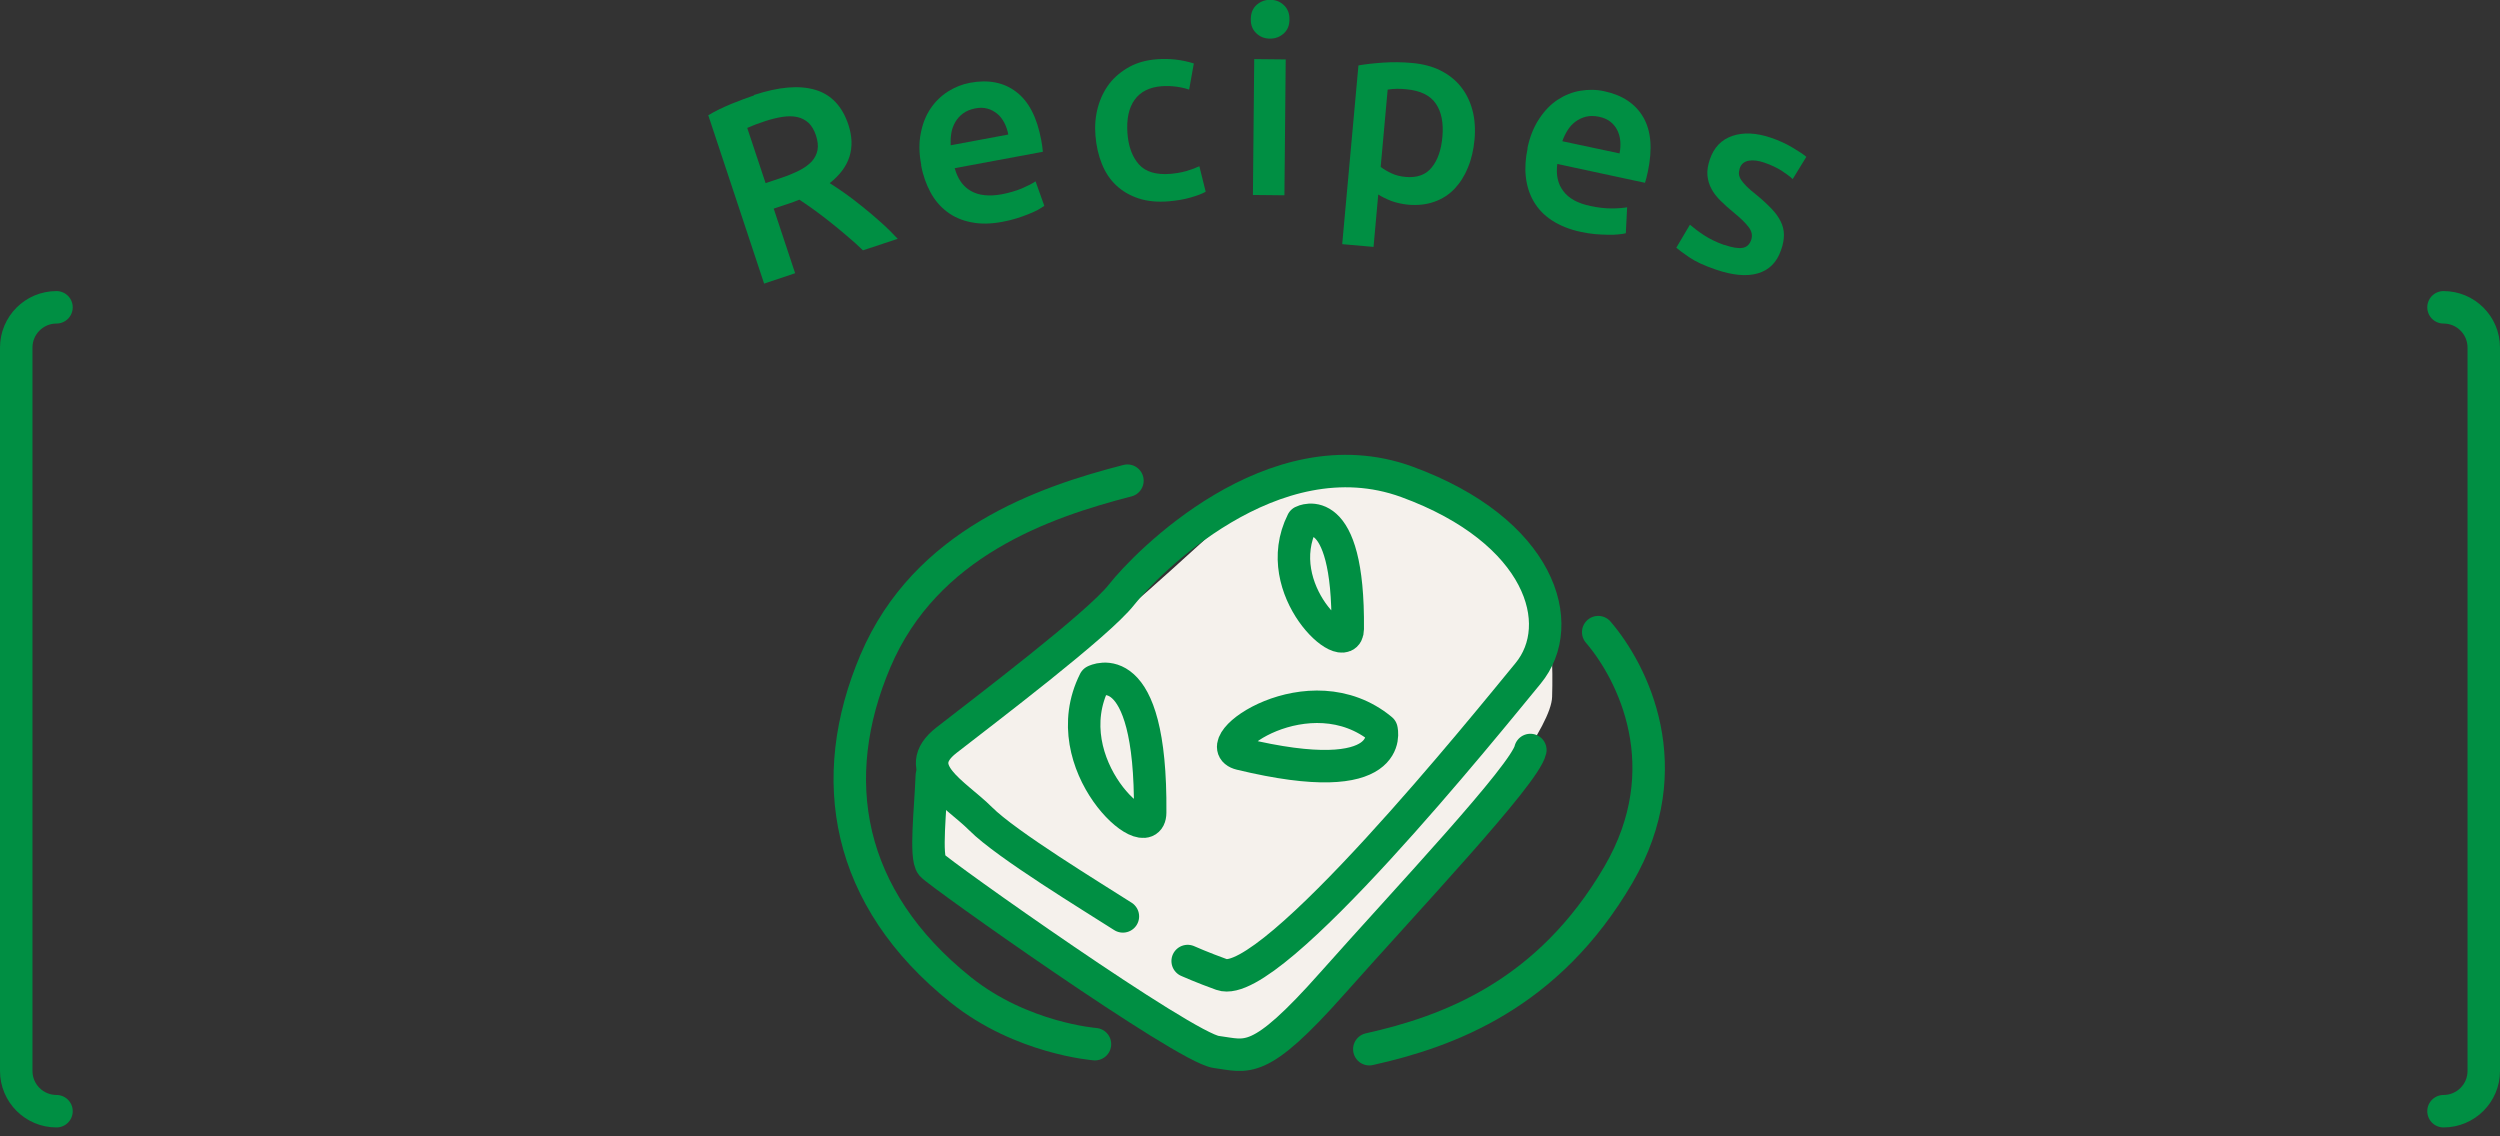
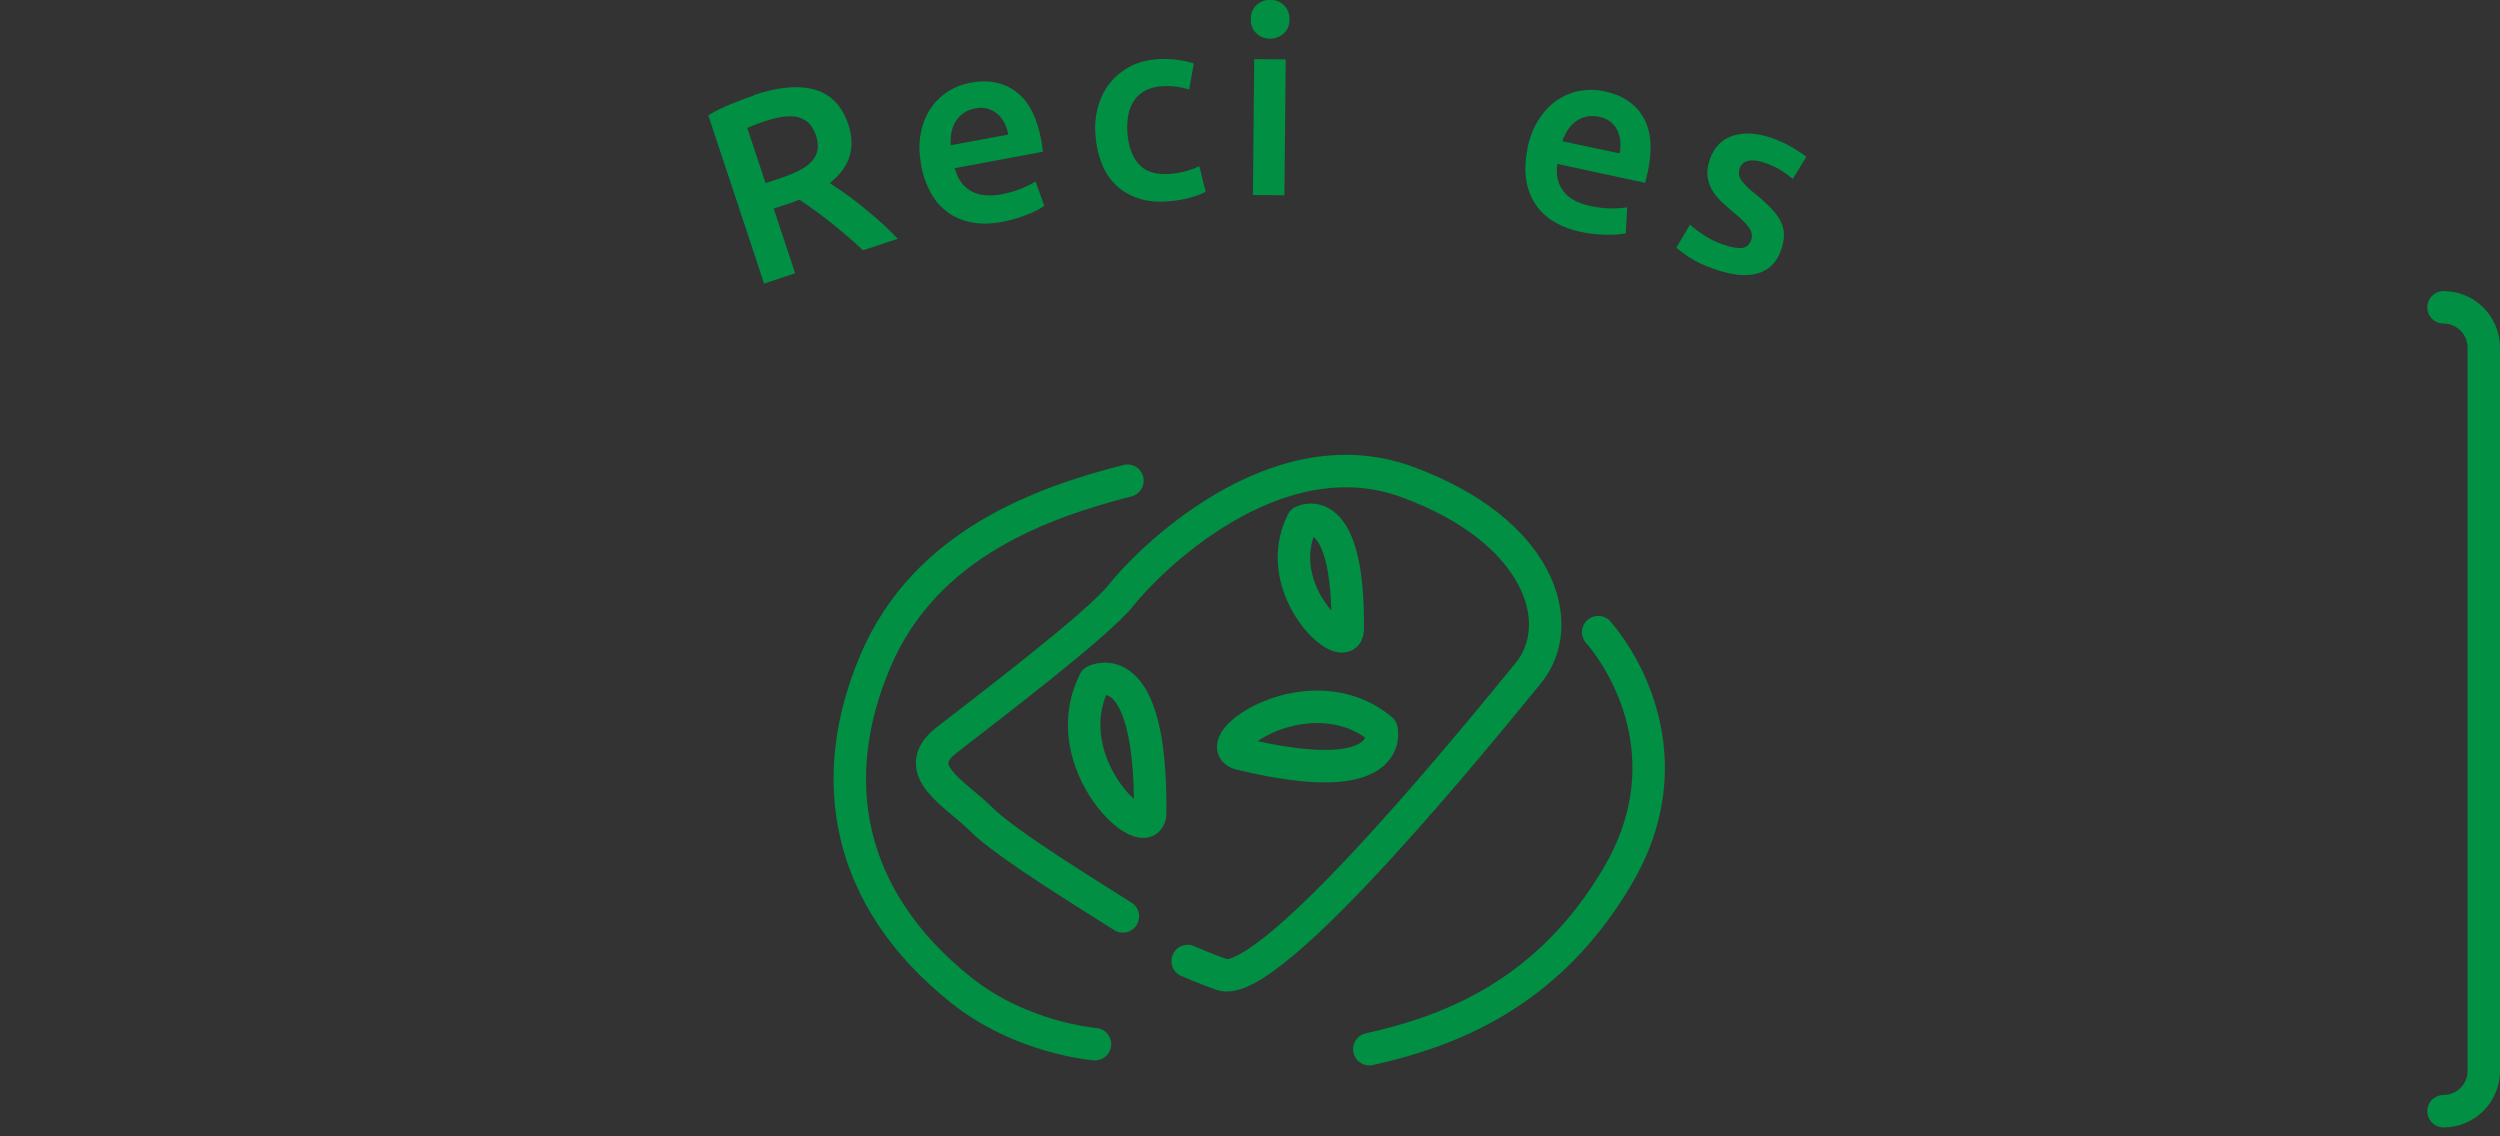
<svg xmlns="http://www.w3.org/2000/svg" id="_レイヤー_1" viewBox="0 0 154 70">
  <rect x="0" y="0" width="154" height="70" fill="#333333" stroke="none" />
  <defs>
    <style>.cls-1{stroke:#008f43;}.cls-1,.cls-2{fill:none;stroke-linecap:round;stroke-linejoin:round;stroke-width:2px;}.cls-3{fill:#008f43;}.cls-2{stroke:#008f43;}.cls-4{fill:#f5f1ec;}</style>
  </defs>
  <path class="cls-3" d="M46.45,5.85c1.52-.5,2.77-.61,3.76-.32.99.29,1.67,1.01,2.05,2.15.47,1.43.09,2.63-1.15,3.6.27.17.58.38.94.63.35.25.72.53,1.1.84.38.31.76.62,1.13.96.37.33.71.67,1.02,1l-2.14.71c-.31-.3-.64-.6-.99-.89-.35-.3-.69-.58-1.03-.85-.34-.27-.68-.53-1-.76s-.62-.44-.9-.62c-.14.06-.26.1-.36.14-.1.03-.2.07-.29.1l-.93.31,1.32,3.98-1.91.64-3.44-10.37c.43-.26.91-.49,1.42-.7s.98-.38,1.39-.52ZM47.14,7.46c-.41.13-.77.27-1.11.42l1.13,3.4.84-.28c.47-.15.87-.32,1.2-.48.34-.17.6-.36.8-.57.19-.21.31-.45.36-.71.05-.26.01-.57-.1-.91-.11-.32-.26-.58-.45-.76-.2-.18-.43-.3-.7-.36-.27-.06-.57-.06-.91-.01-.33.05-.69.14-1.06.26Z" />
  <path class="cls-3" d="M56.75,10.17c-.14-.72-.15-1.38-.03-1.96.11-.58.31-1.09.6-1.52.29-.43.65-.78,1.07-1.05.43-.27.88-.45,1.36-.54,1.13-.21,2.08-.03,2.85.56.77.58,1.28,1.57,1.54,2.97.02.1.04.22.06.36s.03.25.04.36l-5.43,1.01c.18.65.5,1.12.99,1.4.48.28,1.12.35,1.9.21.46-.09.88-.21,1.24-.36.37-.16.65-.3.85-.44l.54,1.51c-.1.07-.23.15-.4.25-.17.09-.37.18-.6.27-.23.09-.47.18-.74.26-.27.08-.54.15-.82.2-.72.14-1.37.15-1.95.03-.57-.11-1.07-.33-1.49-.65-.42-.32-.76-.72-1.02-1.21-.26-.49-.46-1.04-.57-1.66ZM62.11,8.28c-.05-.26-.13-.5-.25-.73-.12-.22-.26-.41-.44-.55s-.37-.25-.6-.31c-.22-.06-.48-.07-.76-.01-.29.06-.54.16-.74.31s-.36.33-.48.54c-.12.21-.2.43-.24.68-.04.25-.05.49-.04.74l3.54-.66Z" />
  <path class="cls-3" d="M67.48,8.36c-.05-.62,0-1.2.15-1.75s.39-1.04.71-1.46c.33-.42.74-.76,1.23-1.03s1.06-.42,1.7-.47c.79-.06,1.54.03,2.27.26l-.29,1.61c-.23-.08-.49-.14-.78-.18-.29-.04-.59-.05-.91-.03-.76.06-1.31.34-1.67.84-.36.5-.5,1.19-.44,2.05.06.83.3,1.47.71,1.93.41.46,1.06.65,1.94.58.33-.03.65-.08.97-.17.31-.09.58-.19.81-.3l.39,1.57c-.2.12-.52.24-.94.36-.42.12-.86.19-1.32.23-.71.06-1.34,0-1.88-.18-.54-.18-1-.45-1.38-.81-.38-.36-.67-.8-.88-1.33-.21-.52-.34-1.1-.39-1.73Z" />
  <path class="cls-3" d="M79.43,1.21c0,.36-.12.65-.36.86s-.52.31-.84.31c-.33,0-.61-.11-.84-.33-.23-.22-.35-.5-.34-.87,0-.37.12-.67.36-.88.24-.21.52-.32.85-.31.32,0,.6.11.83.33.23.22.35.51.34.88ZM79.12,12.03l-1.94-.02.08-8.37,1.94.02-.08,8.37Z" />
-   <path class="cls-3" d="M90.83,8.6c-.06.64-.19,1.21-.41,1.73-.21.52-.49.95-.83,1.31-.34.35-.75.62-1.24.79-.48.17-1.01.23-1.6.18-.39-.04-.75-.12-1.07-.24-.32-.13-.58-.26-.78-.39l-.29,3.23-1.93-.17,1-11.01c.4-.07.9-.13,1.48-.17.58-.04,1.19-.04,1.83.02.66.06,1.24.21,1.74.46.5.25.92.58,1.25.99.33.41.57.89.72,1.45.15.55.19,1.17.13,1.84ZM88.85,8.45c.08-.86-.05-1.55-.4-2.06-.34-.51-.95-.81-1.81-.89-.18-.02-.37-.03-.57-.03-.2,0-.4.02-.59.05l-.43,4.76c.16.13.38.26.65.39.27.13.57.2.89.23.7.06,1.24-.13,1.6-.58.37-.45.59-1.08.66-1.88Z" />
  <path class="cls-3" d="M94.09,9.13c.15-.72.4-1.33.73-1.82.33-.5.71-.89,1.14-1.17.43-.28.9-.47,1.39-.55s.99-.08,1.47.03c1.13.24,1.93.78,2.41,1.61.48.83.57,1.94.28,3.33-.02.1-.05.22-.08.35-.03.13-.07.25-.1.35l-5.4-1.16c-.09.67.03,1.23.37,1.67.33.45.89.76,1.68.92.46.1.89.15,1.29.15.4,0,.72-.03.96-.07l-.08,1.6c-.12.03-.27.05-.47.07-.19.02-.41.03-.66.02-.24,0-.51-.02-.78-.04-.28-.03-.56-.07-.84-.13-.72-.15-1.32-.4-1.81-.72s-.86-.72-1.12-1.17c-.26-.45-.42-.96-.48-1.51s-.02-1.14.11-1.75ZM99.76,9.46c.06-.26.07-.52.05-.77-.02-.25-.09-.48-.19-.68-.1-.2-.25-.38-.43-.52s-.41-.24-.7-.3c-.29-.06-.56-.06-.8,0s-.46.17-.65.31c-.19.14-.35.32-.48.53-.13.21-.24.43-.32.67l3.52.75Z" />
  <path class="cls-3" d="M106.21,15.08c.48.17.86.23,1.12.19.26-.04.44-.2.54-.48.09-.26.05-.52-.13-.77s-.5-.57-.98-.96c-.29-.24-.55-.47-.78-.7-.23-.23-.42-.47-.55-.72-.14-.25-.22-.53-.25-.82-.03-.3.02-.63.15-1.01.25-.73.71-1.21,1.39-1.44.68-.23,1.48-.19,2.39.12.46.16.89.35,1.29.59.39.23.68.42.87.58l-.84,1.37c-.17-.16-.4-.33-.69-.52-.29-.18-.64-.35-1.05-.49-.37-.13-.7-.17-.97-.12s-.46.2-.55.46c-.04.13-.06.26-.05.37s.06.24.14.36.2.26.35.41.34.31.57.49c.38.31.69.6.94.86.25.26.44.52.57.79.13.26.2.54.2.82,0,.28-.05.6-.18.95-.26.76-.74,1.23-1.43,1.43-.69.2-1.56.12-2.6-.24-.7-.24-1.24-.49-1.62-.75-.38-.26-.65-.46-.8-.59l.84-1.42c.23.2.52.42.87.65s.76.43,1.24.6Z" />
-   <path class="cls-1" d="M3.48,68.45c-1.37,0-2.48-1.11-2.48-2.48V21.41c0-1.37,1.11-2.48,2.48-2.48" />
  <path class="cls-1" d="M150.52,68.45c1.37,0,2.48-1.11,2.48-2.48V21.41c0-1.37-1.11-2.48-2.48-2.48" />
-   <path class="cls-4" d="M73.73,63.73c1.66,1.27,4.49,1.27,6.35-.78s15.43-16.51,15.53-20.02c.1-3.52-.1-9.28-4.79-11.53-4.69-2.25-10.45-3.71-13.28-1.17s-8.4,7.72-9.77,8.6-9.5,6-9.88,8.86c-.27,2.07-.42,5.01,0,5.51s12.84,10.1,14.76,10.35l1.07.2Z" />
  <path class="cls-2" d="M69.17,56.45c-1.84-1.18-7.19-4.43-8.76-6.01-1.57-1.57-4.46-3.02-2.1-4.85,2.36-1.84,9.34-7.12,10.78-8.96,1.44-1.84,9.31-9.96,17.57-6.95,8.26,3.02,9.96,8.78,7.47,11.8-2.49,3.02-15.86,19.63-18.88,18.55-1.17-.42-2.09-.83-2.09-.83" />
-   <path class="cls-2" d="M57.4,47.78c-.08,2.09-.42,5.01,0,5.51s15.6,11.26,17.52,11.51c1.92.25,2.59.92,7.17-4.25,4.59-5.17,11.85-12.85,12.18-14.35" />
  <path class="cls-2" d="M76.42,46.44c-2.24-.54,4.25-5.17,8.68-1.5,0,0,1,3.84-8.68,1.5Z" />
  <path class="cls-2" d="M70.85,50.06c-.02,2.31-6-2.98-3.42-8.11,0,0,3.51-1.84,3.42,8.11Z" />
  <path class="cls-2" d="M83.02,38.75c-.02,1.88-4.89-2.43-2.79-6.62,0,0,2.87-1.5,2.79,6.62Z" />
  <path class="cls-2" d="M69.45,29.61c-5.17,1.33-12.43,3.84-15.52,11.1-3.09,7.26-1.82,14.61,5.26,20.27,3.75,3,8.26,3.34,8.26,3.34" />
  <path class="cls-2" d="M98.45,38.94c2.12,2.47,5.09,8.34,1.25,14.93-4.33,7.43-10.51,9.68-15.35,10.76" />
</svg>